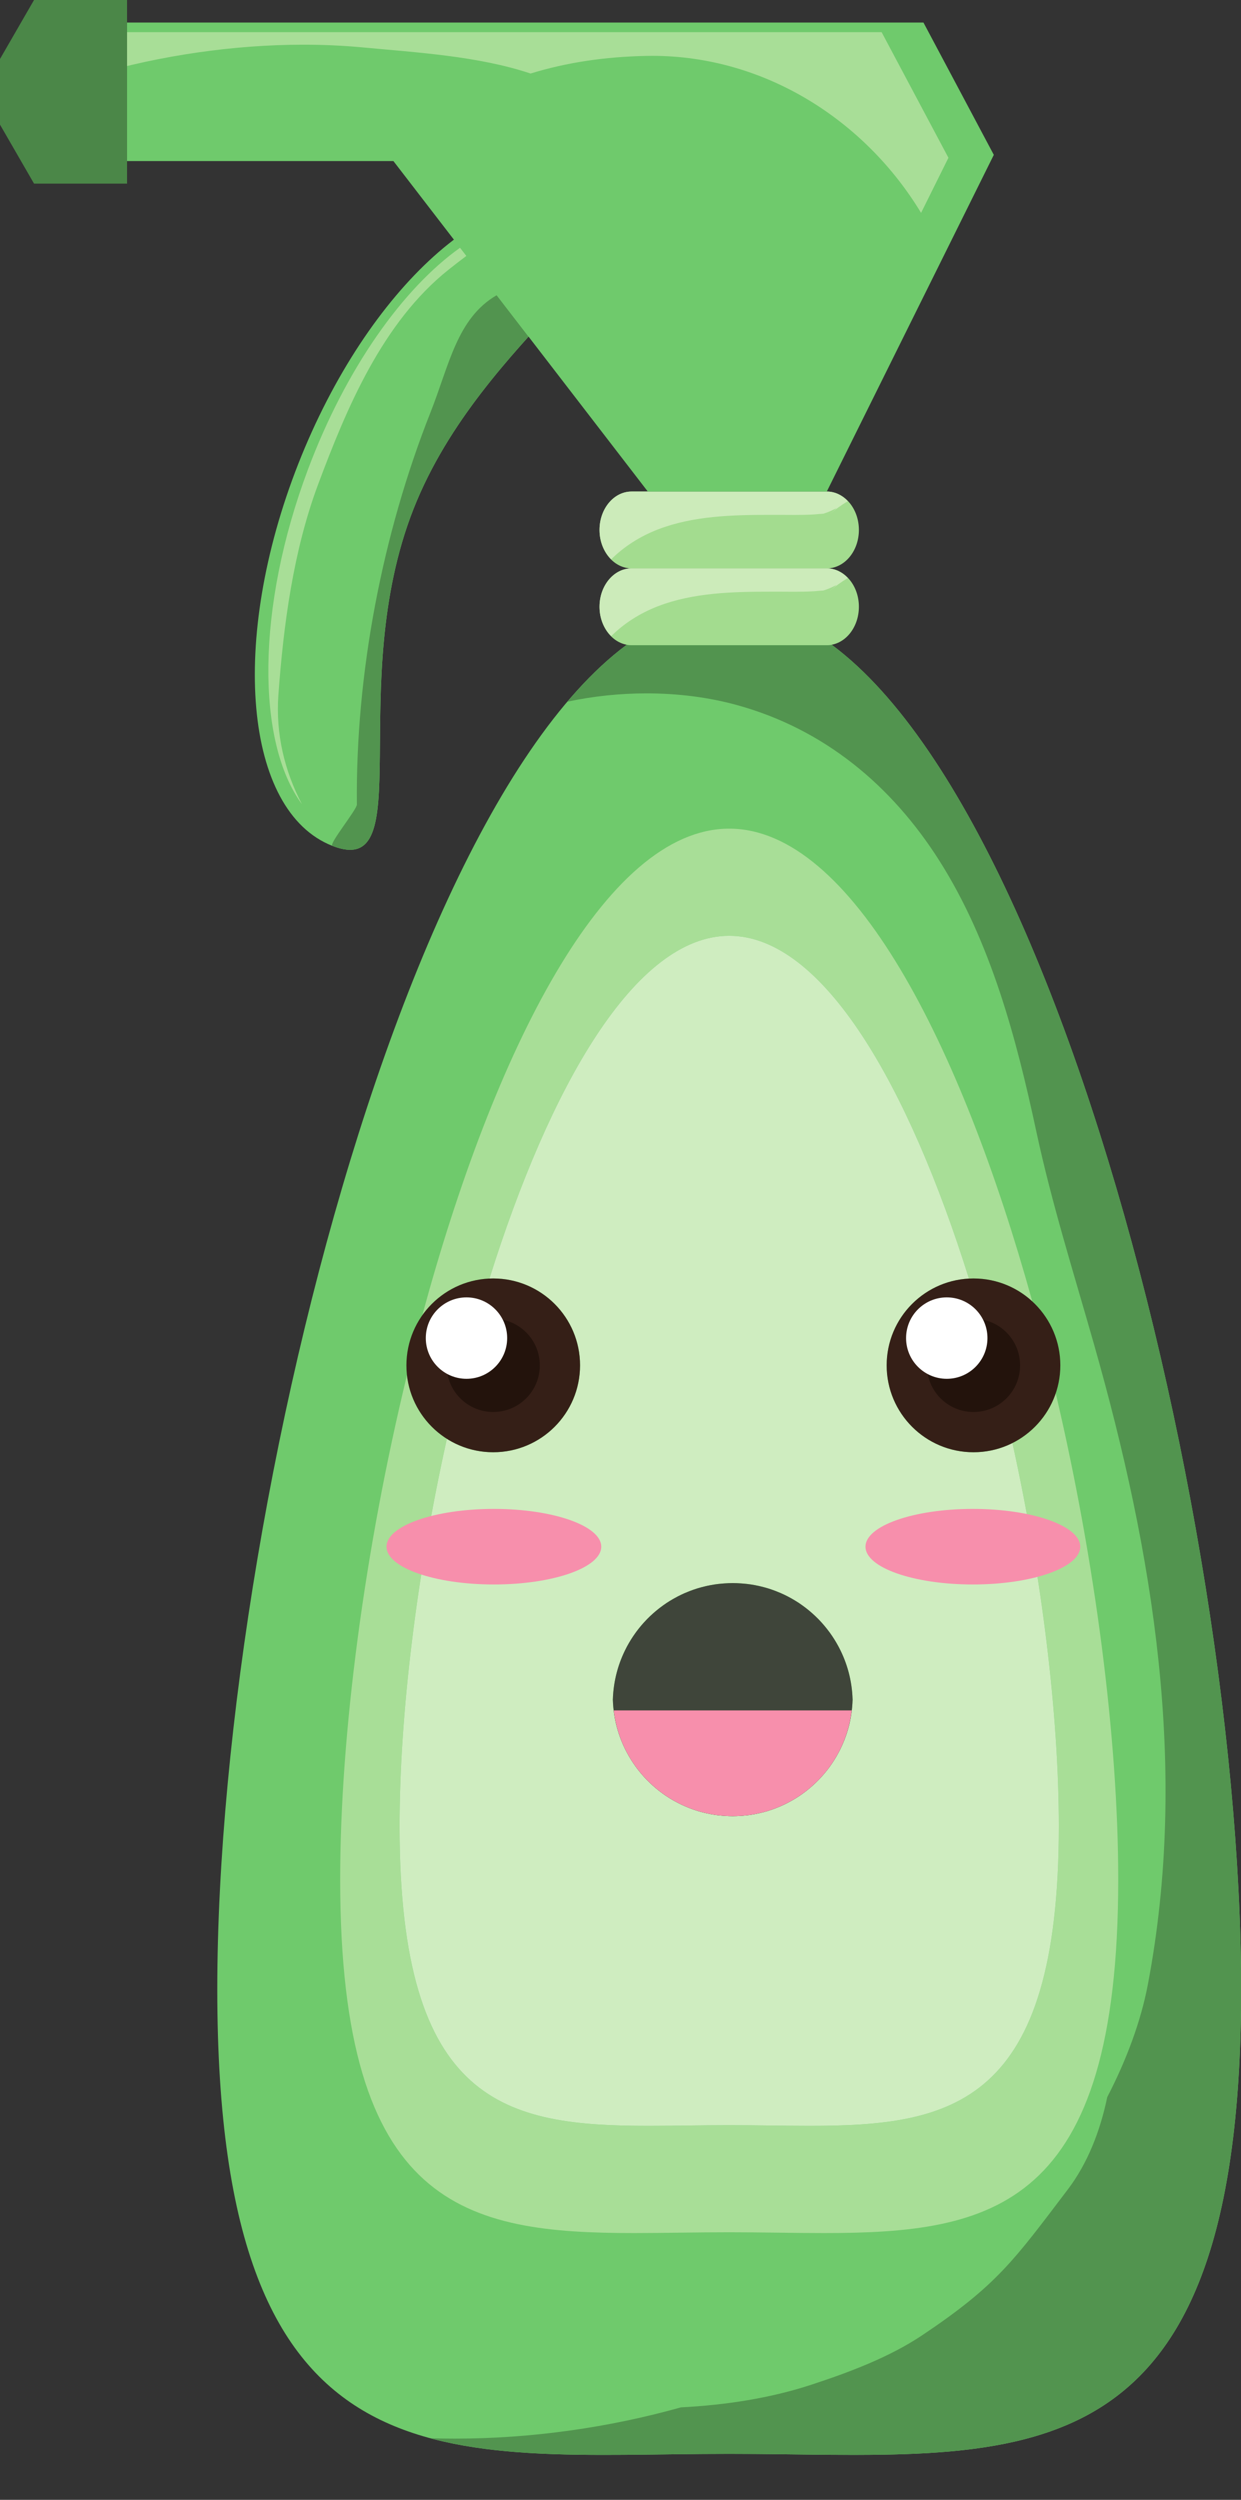
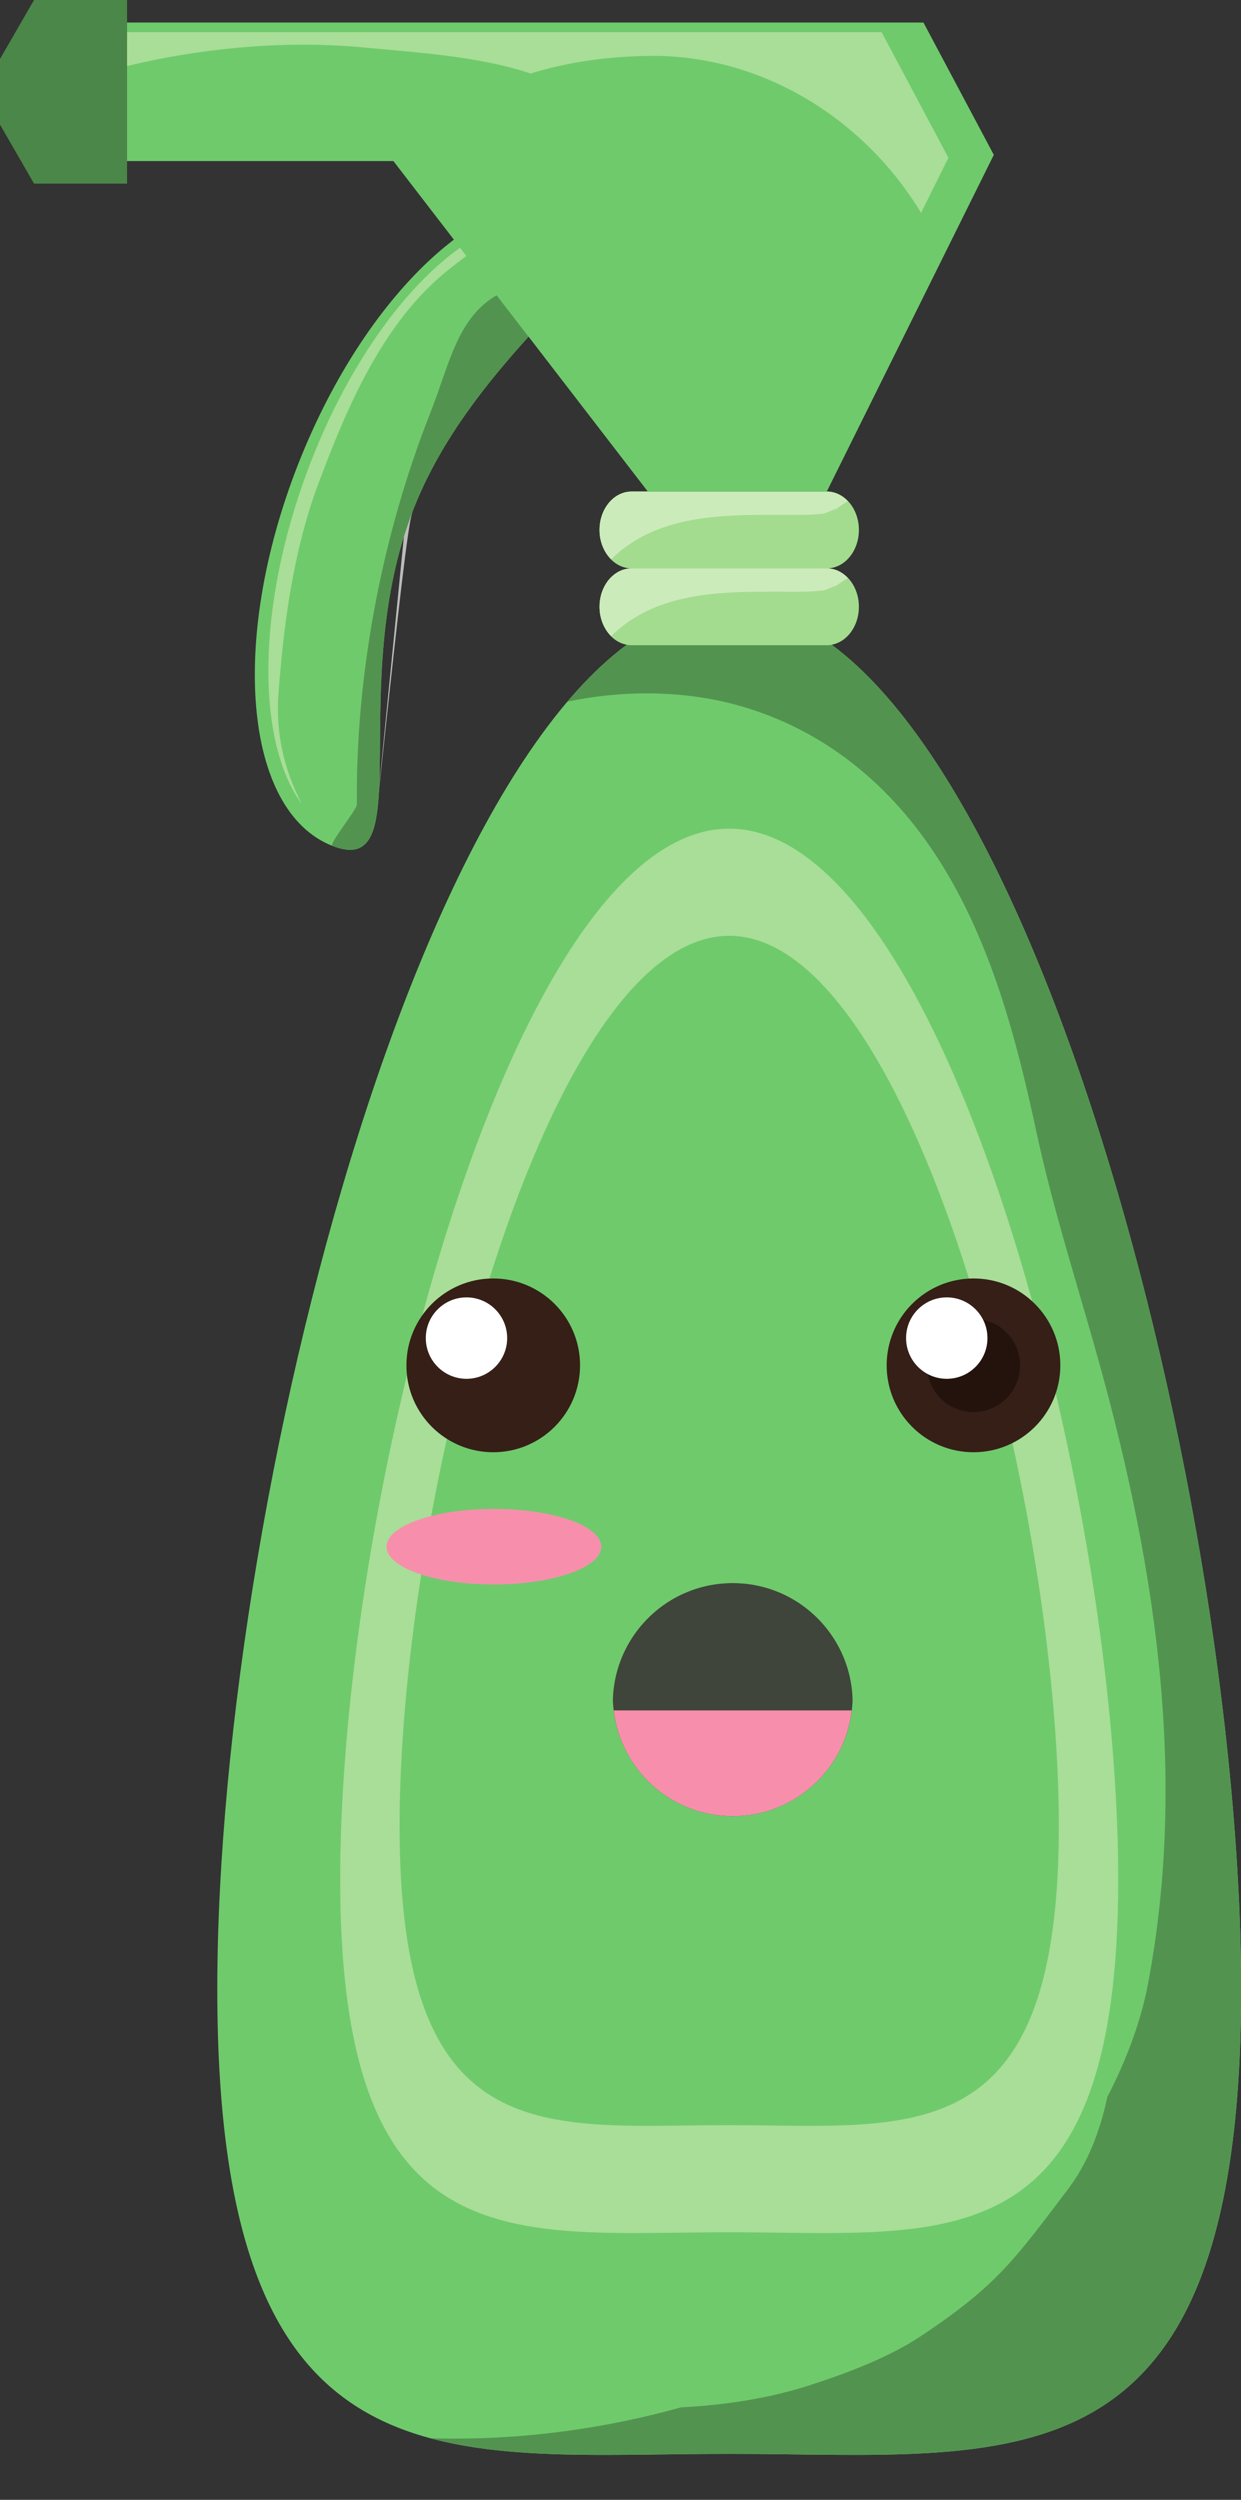
<svg xmlns="http://www.w3.org/2000/svg" height="400.2" preserveAspectRatio="xMidYMid meet" version="1.0" viewBox="113.2 16.1 198.8 400.2" width="198.8" zoomAndPan="magnify">
  <rect x="113.2" y="16.1" width="198.8" height="400.2" fill="#333333" stroke="none" />
  <g>
    <g>
      <path d="M 179.434 97.602 C 168.332 125.828 180.516 157.051 166.414 151.504 C 152.312 145.953 149.887 118.578 160.988 90.344 C 172.094 62.113 192.523 43.73 206.625 49.273 C 220.727 54.82 190.543 69.371 179.434 97.602" fill="#6fca6c" />
    </g>
    <g>
-       <path d="M 173.41 147.328 C 174.219 143.215 173.977 136.762 174.141 129.141 C 173.977 136.762 174.219 143.215 173.41 147.328 M 177.902 101.965 C 178.359 100.504 178.867 99.051 179.434 97.602 C 179.441 97.586 179.449 97.566 179.457 97.551 C 179.449 97.566 179.441 97.586 179.434 97.602 C 178.867 99.051 178.359 100.504 177.902 101.965 M 179.457 97.547 C 183.855 86.406 191.223 77.395 197.652 70.23 C 191.223 77.395 183.855 86.402 179.457 97.547 M 197.668 70.215 C 197.668 70.215 197.672 70.211 197.672 70.211 C 197.672 70.211 197.668 70.215 197.668 70.215" fill="#bdbcbd" />
+       <path d="M 173.41 147.328 C 174.219 143.215 173.977 136.762 174.141 129.141 C 173.977 136.762 174.219 143.215 173.41 147.328 C 178.359 100.504 178.867 99.051 179.434 97.602 C 179.441 97.586 179.449 97.566 179.457 97.551 C 179.449 97.566 179.441 97.586 179.434 97.602 C 178.867 99.051 178.359 100.504 177.902 101.965 M 179.457 97.547 C 183.855 86.406 191.223 77.395 197.652 70.23 C 191.223 77.395 183.855 86.402 179.457 97.547 M 197.668 70.215 C 197.668 70.215 197.672 70.211 197.672 70.211 C 197.672 70.211 197.668 70.215 197.668 70.215" fill="#bdbcbd" />
    </g>
    <g>
      <path d="M 169.281 152.145 C 168.48 152.145 167.547 151.941 166.449 151.516 C 165.809 151.266 170.383 145.695 170.371 144.898 C 170.148 123.988 174.441 101.617 182.164 82.117 C 185.168 74.531 186.398 67.062 192.762 63.359 L 197.867 69.988 C 197.805 70.062 197.738 70.137 197.672 70.211 C 197.672 70.211 197.668 70.215 197.668 70.215 C 197.664 70.219 197.656 70.227 197.652 70.23 C 191.223 77.395 183.855 86.406 179.457 97.547 L 179.457 97.551 C 179.449 97.566 179.441 97.586 179.434 97.602 C 178.867 99.051 178.359 100.504 177.902 101.965 C 174.969 111.402 174.316 120.945 174.141 129.141 C 173.977 136.762 174.219 143.215 173.41 147.328 C 172.812 150.379 171.633 152.145 169.281 152.145" fill="#52944f" />
    </g>
    <g>
      <path d="M 161.57 144.848 C 154.238 134.875 154.246 113.344 162.531 91.266 C 168.617 75.047 177.777 62.238 186.906 55.758 L 187.914 57.066 C 186.969 57.773 186.02 58.508 185.059 59.27 C 174.484 67.691 168.727 81.422 164.152 93.668 C 160.188 104.273 158.605 116.188 157.797 127.363 C 157.344 133.613 158.797 139.559 161.57 144.848" fill="#a8de97" />
    </g>
    <g>
      <path d="M 312.02 334.602 C 312.02 416.258 275.305 408.938 230.016 408.938 C 184.723 408.938 148.008 416.258 148.008 334.602 C 148.008 252.941 184.723 113.234 230.016 113.234 C 275.305 113.234 312.02 252.941 312.02 334.602" fill="#6fca6c" />
    </g>
    <g>
      <path d="M 249.977 409.105 L 249.977 409.105 M 249.98 409.105 C 285.621 409.105 312.02 403.84 312.02 334.602 C 312.02 403.848 285.629 409.105 249.98 409.105 M 241.043 409.031 C 237.438 408.984 233.754 408.938 230.016 408.938 C 229.922 408.938 229.832 408.938 229.738 408.938 C 229.828 408.938 229.922 408.938 230.016 408.938 C 233.754 408.938 237.434 408.984 241.043 409.031" fill="#bdbcbd" />
    </g>
    <g>
      <path d="M 249.977 409.105 C 247.059 409.105 244.074 409.07 241.043 409.031 C 237.434 408.984 233.754 408.938 230.016 408.938 C 229.922 408.938 229.828 408.938 229.738 408.938 C 222.961 408.941 216.375 409.105 210.078 409.105 C 199.883 409.105 190.445 408.672 182.164 406.441 C 183.461 406.48 184.758 406.5 186.059 406.5 C 198.355 406.5 210.777 404.723 222.285 401.492 C 229.395 401.129 236.574 400.035 243.18 397.867 C 249.105 395.922 255.613 393.512 260.949 389.938 C 272.934 381.914 275.629 377.969 284.262 366.602 C 287.391 362.484 289.43 357.332 290.574 351.824 C 293.66 345.879 295.965 339.668 297.078 333.809 C 303.645 299.234 297.98 264.785 288.453 231.312 C 285.219 219.941 281.684 208.77 279.203 197.199 C 276.012 182.324 271.926 166.895 263.703 153.926 C 256.051 141.848 245.219 132.812 231.25 128.973 C 226.754 127.734 221.82 127.102 216.77 127.102 C 212.562 127.102 208.273 127.539 204.094 128.434 C 207.188 124.789 210.363 121.723 213.609 119.316 C 213.859 119.359 214.117 119.387 214.379 119.387 L 245.648 119.387 C 245.914 119.387 246.176 119.359 246.43 119.316 C 283.855 147.016 312.02 263.074 312.02 334.602 C 312.02 403.84 285.621 409.105 249.98 409.105 L 249.977 409.105" fill="#52944f" />
    </g>
    <g>
      <path d="M 245.184 373.59 C 240.328 373.59 235.246 373.461 230.016 373.461 C 224.785 373.461 219.699 373.586 214.844 373.59 C 187.754 373.59 167.695 369.59 167.695 316.969 C 167.695 293.641 171.641 264.074 178.391 236.262 C 178.879 240.551 181.312 244.246 184.789 246.445 C 179.977 268.094 177.211 290.461 177.211 308.453 C 177.211 353.035 194.203 356.426 217.152 356.426 C 221.27 356.426 225.578 356.316 230.016 356.316 C 234.453 356.316 238.758 356.426 242.875 356.426 C 265.82 356.426 282.816 353.031 282.816 308.453 C 282.816 290.645 280.105 268.555 275.387 247.117 C 278.629 245.488 281.148 242.629 282.324 239.152 C 288.656 266.109 292.332 294.445 292.332 316.969 C 292.332 369.586 272.27 373.59 245.184 373.59 M 180.859 226.641 C 192.262 184.508 210.039 148.758 230.016 148.758 C 249.637 148.758 267.145 183.27 278.566 224.441 C 276.09 222.16 272.781 220.77 269.148 220.77 C 268.906 220.77 268.66 220.777 268.418 220.789 C 258.793 190.137 245.148 165.914 230.016 165.914 C 214.883 165.914 201.238 190.133 191.609 220.781 C 187.172 220.973 183.27 223.242 180.859 226.641" fill="#a8de97" />
    </g>
    <g>
-       <path d="M 242.875 356.426 C 238.758 356.426 234.453 356.316 230.016 356.316 C 225.578 356.316 221.27 356.426 217.152 356.426 C 194.203 356.426 177.211 353.035 177.211 308.453 C 177.211 290.461 179.977 268.094 184.789 246.445 C 186.938 247.805 189.484 248.59 192.211 248.59 C 199.895 248.59 206.121 242.363 206.121 234.68 C 206.121 226.996 199.895 220.77 192.211 220.77 C 192.012 220.77 191.809 220.773 191.609 220.781 C 201.238 190.133 214.883 165.914 230.016 165.914 C 245.148 165.914 258.793 190.137 268.418 220.789 C 261.074 221.172 255.238 227.242 255.238 234.68 C 255.238 242.363 261.469 248.59 269.148 248.59 C 271.395 248.59 273.512 248.059 275.387 247.117 C 280.105 268.555 282.816 290.645 282.816 308.453 C 282.816 353.031 265.82 356.426 242.875 356.426 M 211.371 288.121 L 211.375 288.191 L 211.371 288.266 L 211.379 288.266 C 211.477 291.238 212.25 294.043 213.551 296.527 L 213.66 296.734 C 214.059 297.473 214.5 298.18 214.988 298.855 L 215.129 299.051 C 215.621 299.719 216.156 300.352 216.73 300.945 L 216.906 301.129 C 217.484 301.715 218.102 302.262 218.746 302.77 L 218.961 302.934 C 219.285 303.18 219.613 303.422 219.953 303.645 L 219.961 303.648 C 220.301 303.879 220.652 304.09 221.008 304.297 L 221.258 304.434 C 221.609 304.633 221.969 304.82 222.34 304.996 L 222.352 305.004 C 222.723 305.18 223.102 305.34 223.488 305.492 C 223.578 305.531 223.668 305.566 223.762 305.602 C 224.145 305.746 224.527 305.883 224.922 306.004 L 224.938 306.012 C 225.336 306.133 225.738 306.234 226.148 306.332 C 226.246 306.355 226.348 306.379 226.449 306.398 C 226.855 306.488 227.266 306.57 227.684 306.633 L 227.691 306.637 C 228.109 306.695 228.535 306.742 228.961 306.777 C 229.066 306.785 229.172 306.793 229.281 306.801 C 229.711 306.828 230.141 306.852 230.578 306.852 C 231.016 306.852 231.449 306.828 231.879 306.801 C 231.984 306.793 232.09 306.785 232.195 306.777 C 232.621 306.742 233.047 306.695 233.465 306.637 L 233.477 306.633 C 233.891 306.57 234.301 306.488 234.707 306.398 C 234.809 306.379 234.91 306.355 235.012 306.332 C 235.418 306.234 235.82 306.133 236.219 306.012 L 236.234 306.004 C 236.629 305.883 237.012 305.746 237.395 305.602 C 237.488 305.566 237.578 305.531 237.672 305.492 C 238.055 305.344 238.434 305.18 238.805 305.004 L 238.82 304.996 C 239.188 304.82 239.547 304.633 239.902 304.434 L 240.148 304.297 C 240.504 304.09 240.855 303.879 241.199 303.648 L 241.203 303.645 C 241.543 303.422 241.871 303.18 242.199 302.934 L 242.41 302.77 C 243.059 302.262 243.672 301.715 244.25 301.129 L 244.43 300.945 C 245 300.352 245.535 299.719 246.027 299.055 L 246.172 298.855 C 246.656 298.18 247.102 297.473 247.496 296.734 L 247.609 296.523 C 248.91 294.039 249.684 291.238 249.777 288.266 L 249.785 288.266 L 249.781 288.191 L 249.785 288.121 L 249.777 288.121 C 249.684 285.148 248.91 282.348 247.609 279.859 L 247.496 279.648 C 247.102 278.914 246.656 278.207 246.172 277.531 L 246.027 277.336 C 245.535 276.672 245 276.035 244.43 275.441 L 244.25 275.258 C 243.672 274.672 243.059 274.125 242.41 273.617 L 242.199 273.453 C 241.871 273.207 241.543 272.969 241.203 272.738 L 241.199 272.734 C 240.855 272.512 240.504 272.297 240.148 272.09 L 239.902 271.949 C 239.547 271.754 239.188 271.562 238.82 271.391 L 238.805 271.383 C 238.434 271.203 238.055 271.047 237.672 270.895 C 237.578 270.855 237.488 270.82 237.395 270.785 C 237.012 270.641 236.629 270.504 236.234 270.383 L 236.219 270.379 C 235.82 270.258 235.418 270.152 235.012 270.055 C 234.91 270.031 234.809 270.008 234.707 269.984 C 234.301 269.898 233.891 269.816 233.477 269.754 L 233.465 269.754 C 233.047 269.688 232.621 269.645 232.195 269.609 C 232.09 269.602 231.984 269.594 231.879 269.586 C 231.449 269.559 231.016 269.535 230.578 269.535 C 230.141 269.535 229.711 269.559 229.281 269.586 C 229.172 269.594 229.066 269.602 228.961 269.609 C 228.535 269.645 228.109 269.688 227.691 269.754 L 227.684 269.754 C 227.266 269.816 226.855 269.898 226.449 269.984 C 226.348 270.008 226.246 270.031 226.148 270.055 C 225.738 270.152 225.336 270.258 224.938 270.379 L 224.922 270.383 C 224.527 270.504 224.145 270.641 223.762 270.785 C 223.668 270.82 223.578 270.855 223.488 270.895 C 223.102 271.047 222.723 271.203 222.352 271.383 L 222.34 271.391 C 221.969 271.562 221.609 271.754 221.258 271.953 L 221.008 272.09 C 220.652 272.297 220.301 272.508 219.961 272.734 L 219.953 272.742 C 219.613 272.969 219.285 273.207 218.961 273.453 L 218.746 273.617 C 218.102 274.125 217.484 274.672 216.906 275.258 L 216.73 275.441 C 216.156 276.035 215.621 276.672 215.129 277.336 L 214.988 277.531 C 214.5 278.207 214.059 278.914 213.66 279.648 L 213.551 279.859 C 212.25 282.344 211.477 285.145 211.379 288.121 L 211.371 288.121" fill="#cfedc0" />
-     </g>
+       </g>
    <g>
      <path d="M 250.789 100.938 C 250.789 104.336 248.488 107.09 245.648 107.09 L 214.379 107.09 C 211.539 107.09 209.238 104.336 209.238 100.938 C 209.238 97.539 211.539 94.789 214.379 94.789 L 245.648 94.789 C 248.488 94.789 250.789 97.539 250.789 100.938" fill="#a3dc8f" />
    </g>
    <g>
      <path d="M 209.238 101.004 L 209.238 101.004 M 209.238 100.984 C 209.238 100.984 209.238 100.98 209.238 100.98 C 209.238 100.98 209.238 100.984 209.238 100.984 M 209.238 100.965 C 209.238 100.961 209.238 100.961 209.238 100.961 C 209.238 100.961 209.238 100.961 209.238 100.965 M 245.68 94.789 C 245.68 94.789 245.676 94.789 245.676 94.789 C 245.676 94.789 245.68 94.789 245.68 94.789 M 245.664 94.789 C 245.66 94.789 245.652 94.789 245.648 94.789 C 245.652 94.789 245.66 94.789 245.664 94.789" fill="#fff" />
    </g>
    <g>
      <path d="M 211.109 105.645 C 209.988 104.531 209.258 102.879 209.238 101.004 C 209.238 100.996 209.238 100.992 209.238 100.984 C 209.238 100.984 209.238 100.98 209.238 100.98 C 209.238 100.977 209.238 100.969 209.238 100.965 C 209.238 100.961 209.238 100.961 209.238 100.961 C 209.238 100.953 209.238 100.945 209.238 100.938 C 209.238 97.539 211.539 94.789 214.379 94.789 L 245.648 94.789 C 245.652 94.789 245.66 94.789 245.664 94.789 C 245.668 94.789 245.672 94.789 245.676 94.789 C 245.676 94.789 245.68 94.789 245.68 94.789 C 246.965 94.801 248.125 95.391 249.02 96.332 C 247.977 96.953 246.969 97.676 246.027 98.508 C 246.895 97.742 247.227 97.48 247.168 97.48 C 247.09 97.48 246.266 97.984 245.094 98.34 C 244.789 98.355 244.316 98.395 243.621 98.457 C 242.582 98.52 241.535 98.535 240.488 98.535 C 239.691 98.535 238.898 98.527 238.105 98.523 C 237.625 98.523 237.145 98.523 236.66 98.523 C 230.602 98.523 224.258 98.668 218.586 100.859 C 215.711 101.973 213.152 103.609 211.109 105.645" fill="#ccebba" />
    </g>
    <g>
      <path d="M 250.789 113.234 C 250.789 116.633 248.488 119.387 245.648 119.387 L 214.379 119.387 C 211.539 119.387 209.238 116.633 209.238 113.234 C 209.238 109.844 211.539 107.09 214.379 107.09 L 245.648 107.09 C 248.488 107.09 250.789 109.844 250.789 113.234" fill="#a3dc8f" />
    </g>
    <g>
      <path d="M 209.238 113.305 L 209.238 113.305 M 209.238 113.281 L 209.238 113.281 M 209.238 113.262 C 209.238 113.262 209.238 113.258 209.238 113.258 C 209.238 113.258 209.238 113.262 209.238 113.262 M 245.68 107.09 L 245.68 107.09 M 245.664 107.09 C 245.66 107.09 245.652 107.09 245.648 107.09 C 245.652 107.09 245.66 107.09 245.664 107.09" fill="#fff" />
    </g>
    <g>
      <path d="M 211.109 117.941 C 209.988 116.828 209.258 115.18 209.238 113.305 C 209.238 113.297 209.238 113.289 209.238 113.281 C 209.238 113.273 209.238 113.27 209.238 113.262 C 209.238 113.262 209.238 113.258 209.238 113.258 C 209.238 113.25 209.238 113.242 209.238 113.234 C 209.238 109.844 211.539 107.09 214.379 107.09 L 245.648 107.09 C 245.652 107.09 245.66 107.09 245.664 107.09 C 245.668 107.09 245.672 107.09 245.68 107.09 C 246.965 107.098 248.125 107.691 249.02 108.633 C 247.977 109.254 246.969 109.977 246.027 110.805 C 246.895 110.039 247.223 109.781 247.168 109.781 C 247.094 109.781 246.266 110.285 245.094 110.637 C 244.789 110.652 244.316 110.691 243.621 110.754 C 242.566 110.816 241.508 110.832 240.449 110.832 C 239.668 110.832 238.887 110.824 238.105 110.82 C 237.66 110.82 237.215 110.82 236.766 110.82 C 230.676 110.82 224.289 110.953 218.586 113.156 C 215.711 114.27 213.152 115.906 211.109 117.941" fill="#ccebba" />
    </g>
    <g>
      <path d="M 261.133 19.711 L 128.312 19.711 L 128.312 41.887 L 176.223 41.887 L 216.973 94.789 L 245.648 94.789 L 272.402 40.891 L 261.133 19.711" fill="#6fca6c" />
    </g>
    <g>
      <path d="M 260.75 50.18 C 251.801 35.383 235.75 25.039 217.668 25.039 C 217.344 25.039 217.02 25.043 216.691 25.051 C 210.148 25.188 204.062 26.07 198.195 27.871 C 189.746 25.055 179.926 24.508 171.328 23.691 C 168.207 23.398 165.02 23.254 161.805 23.254 C 150.566 23.254 138.965 24.996 128.527 27.988 L 128.312 28.059 L 128.312 21.25 L 254.43 21.25 L 265.133 41.359 L 260.75 50.18" fill="#a8de97" />
    </g>
    <g>
      <path d="M 118.652 16.098 L 113.184 25.57 L 113.184 36.023 L 118.652 45.496 L 133.555 45.496 L 133.555 16.098 L 118.652 16.098" fill="#4b8748" />
    </g>
    <g>
      <path d="M 209.52 263.711 C 209.52 267.051 201.816 269.758 192.316 269.758 C 182.812 269.758 175.113 267.051 175.113 263.711 C 175.113 260.371 182.812 257.66 192.316 257.66 C 201.816 257.66 209.52 260.371 209.52 263.711" fill="#f78fac" />
    </g>
    <g>
-       <path d="M 286.25 263.711 C 286.25 267.051 278.547 269.758 269.047 269.758 C 259.547 269.758 251.844 267.051 251.844 263.711 C 251.844 260.371 259.547 257.66 269.047 257.66 C 278.547 257.66 286.25 260.371 286.25 263.711" fill="#f78fac" />
-     </g>
+       </g>
    <g>
      <path d="M 230.578 306.852 C 230.141 306.852 229.711 306.828 229.281 306.801 C 229.172 306.793 229.066 306.785 228.961 306.777 C 228.535 306.742 228.109 306.695 227.691 306.637 L 227.684 306.633 C 227.266 306.57 226.855 306.488 226.449 306.398 C 226.348 306.379 226.246 306.355 226.148 306.332 C 225.738 306.234 225.336 306.133 224.938 306.012 L 224.922 306.004 C 224.527 305.883 224.145 305.746 223.762 305.602 C 223.668 305.566 223.578 305.531 223.488 305.492 C 223.102 305.34 222.723 305.18 222.352 305.004 L 222.34 304.996 C 221.969 304.82 221.609 304.633 221.258 304.434 L 221.008 304.297 C 220.652 304.09 220.301 303.879 219.961 303.648 L 219.953 303.645 C 219.613 303.422 219.285 303.18 218.961 302.934 L 218.746 302.77 C 218.102 302.262 217.484 301.715 216.906 301.129 L 216.73 300.945 C 216.156 300.352 215.621 299.719 215.129 299.051 L 214.988 298.855 C 214.5 298.18 214.059 297.473 213.66 296.734 L 213.551 296.527 C 212.25 294.043 211.477 291.238 211.379 288.266 L 211.371 288.266 L 211.375 288.191 L 211.371 288.121 L 211.379 288.121 C 211.477 285.145 212.25 282.344 213.551 279.859 L 213.66 279.648 C 214.059 278.914 214.5 278.207 214.988 277.531 L 215.129 277.336 C 215.621 276.672 216.156 276.035 216.73 275.441 L 216.906 275.258 C 217.484 274.672 218.102 274.125 218.746 273.617 L 218.961 273.453 C 219.285 273.207 219.613 272.969 219.953 272.742 L 219.961 272.734 C 220.301 272.508 220.652 272.297 221.008 272.09 L 221.258 271.953 C 221.609 271.754 221.969 271.562 222.34 271.391 L 222.352 271.383 C 222.723 271.203 223.102 271.047 223.488 270.895 C 223.578 270.855 223.668 270.82 223.762 270.785 C 224.145 270.641 224.527 270.504 224.922 270.383 L 224.938 270.379 C 225.336 270.258 225.738 270.152 226.148 270.055 C 226.246 270.031 226.348 270.008 226.449 269.984 C 226.855 269.898 227.266 269.816 227.684 269.754 L 227.691 269.754 C 228.109 269.688 228.535 269.645 228.961 269.609 C 229.066 269.602 229.172 269.594 229.281 269.586 C 229.711 269.559 230.141 269.535 230.578 269.535 C 231.016 269.535 231.449 269.559 231.879 269.586 C 231.984 269.594 232.09 269.602 232.195 269.609 C 232.621 269.645 233.047 269.688 233.465 269.754 L 233.477 269.754 C 233.891 269.816 234.301 269.898 234.707 269.984 C 234.809 270.008 234.91 270.031 235.012 270.055 C 235.418 270.152 235.82 270.258 236.219 270.379 L 236.234 270.383 C 236.629 270.504 237.012 270.641 237.395 270.785 C 237.488 270.82 237.578 270.855 237.672 270.895 C 238.055 271.047 238.434 271.203 238.805 271.383 L 238.82 271.391 C 239.188 271.562 239.547 271.754 239.902 271.949 L 240.148 272.09 C 240.504 272.297 240.855 272.512 241.199 272.734 L 241.203 272.738 C 241.543 272.969 241.871 273.207 242.199 273.453 L 242.41 273.617 C 243.059 274.125 243.672 274.672 244.25 275.258 L 244.43 275.441 C 245 276.035 245.535 276.672 246.027 277.336 L 246.172 277.531 C 246.656 278.207 247.102 278.914 247.496 279.648 L 247.609 279.859 C 248.91 282.348 249.684 285.148 249.777 288.121 L 249.785 288.121 L 249.781 288.191 L 249.785 288.266 L 249.777 288.266 C 249.684 291.238 248.91 294.039 247.609 296.523 L 247.496 296.734 C 247.102 297.473 246.656 298.18 246.172 298.855 L 246.027 299.055 C 245.535 299.719 245 300.352 244.43 300.945 L 244.25 301.129 C 243.672 301.715 243.059 302.262 242.41 302.77 L 242.199 302.934 C 241.871 303.18 241.543 303.422 241.203 303.645 L 241.199 303.648 C 240.855 303.879 240.504 304.09 240.148 304.297 L 239.902 304.434 C 239.547 304.633 239.188 304.82 238.82 304.996 L 238.805 305.004 C 238.434 305.18 238.055 305.344 237.672 305.492 C 237.578 305.531 237.488 305.566 237.395 305.602 C 237.012 305.746 236.629 305.883 236.234 306.004 L 236.219 306.012 C 235.82 306.133 235.418 306.234 235.012 306.332 C 234.91 306.355 234.809 306.379 234.707 306.398 C 234.301 306.488 233.891 306.57 233.477 306.633 L 233.465 306.637 C 233.047 306.695 232.621 306.742 232.195 306.777 C 232.09 306.785 231.984 306.793 231.879 306.801 C 231.449 306.828 231.016 306.852 230.578 306.852" fill="#3f453a" />
    </g>
    <g>
      <path d="M 211.512 289.918 C 211.793 292.277 212.492 294.508 213.551 296.527 L 213.66 296.734 C 214.059 297.473 214.5 298.18 214.988 298.855 L 215.129 299.051 C 215.621 299.719 216.156 300.352 216.73 300.945 L 216.906 301.129 C 217.484 301.715 218.102 302.262 218.746 302.77 L 218.961 302.934 C 219.285 303.18 219.613 303.422 219.953 303.645 L 219.961 303.648 C 220.301 303.879 220.652 304.09 221.008 304.297 L 221.258 304.434 C 221.609 304.633 221.969 304.82 222.34 304.996 L 222.352 305.004 C 222.723 305.18 223.102 305.34 223.488 305.492 C 223.578 305.531 223.668 305.566 223.762 305.602 C 224.145 305.746 224.527 305.883 224.922 306.004 L 224.938 306.012 C 225.336 306.133 225.738 306.234 226.148 306.332 C 226.246 306.355 226.348 306.379 226.449 306.398 C 226.855 306.488 227.266 306.57 227.684 306.633 L 227.691 306.637 C 228.109 306.695 228.535 306.742 228.961 306.777 C 229.066 306.785 229.172 306.793 229.281 306.801 C 229.711 306.828 230.141 306.852 230.578 306.852 C 231.016 306.852 231.449 306.828 231.879 306.801 C 231.984 306.793 232.09 306.785 232.195 306.777 C 232.621 306.742 233.047 306.695 233.465 306.637 L 233.477 306.633 C 233.891 306.57 234.301 306.488 234.707 306.398 C 234.809 306.379 234.91 306.355 235.012 306.332 C 235.418 306.234 235.82 306.133 236.219 306.012 L 236.234 306.004 C 236.629 305.883 237.012 305.746 237.395 305.602 C 237.488 305.566 237.578 305.531 237.672 305.492 C 238.055 305.344 238.434 305.18 238.805 305.004 L 238.82 304.996 C 239.188 304.82 239.547 304.633 239.902 304.434 L 240.148 304.297 C 240.504 304.09 240.855 303.879 241.199 303.648 L 241.203 303.645 C 241.543 303.422 241.871 303.18 242.199 302.934 L 242.41 302.77 C 243.059 302.262 243.672 301.715 244.25 301.129 L 244.43 300.945 C 245 300.352 245.535 299.719 246.027 299.055 L 246.172 298.855 C 246.656 298.18 247.102 297.473 247.496 296.734 L 247.609 296.523 C 248.664 294.508 249.363 292.277 249.645 289.918 L 211.512 289.918" fill="#f78fac" />
    </g>
    <g>
      <path d="M 206.121 234.68 C 206.121 242.363 199.895 248.59 192.211 248.59 C 184.531 248.59 178.305 242.363 178.305 234.68 C 178.305 226.996 184.531 220.77 192.211 220.77 C 199.895 220.77 206.121 226.996 206.121 234.68" fill="#351f17" />
    </g>
    <g>
-       <path d="M 192.211 242.145 C 188.09 242.145 184.75 238.801 184.75 234.68 C 184.75 230.559 188.09 227.219 192.211 227.219 C 196.336 227.219 199.676 230.559 199.676 234.68 C 199.676 238.801 196.336 242.145 192.211 242.145" fill="#23130c" />
-     </g>
+       </g>
    <g>
      <path d="M 194.445 230.312 C 194.445 233.914 191.527 236.832 187.93 236.832 C 184.328 236.832 181.41 233.914 181.41 230.312 C 181.41 226.715 184.328 223.797 187.93 223.797 C 191.527 223.797 194.445 226.715 194.445 230.312" fill="#fff" />
    </g>
    <g>
      <path d="M 283.059 234.68 C 283.059 242.363 276.832 248.59 269.148 248.59 C 261.469 248.59 255.238 242.363 255.238 234.68 C 255.238 226.996 261.469 220.77 269.148 220.77 C 276.832 220.77 283.059 226.996 283.059 234.68" fill="#351f17" />
    </g>
    <g>
      <path d="M 269.148 242.145 C 265.027 242.145 261.688 238.801 261.688 234.68 C 261.688 230.559 265.027 227.219 269.148 227.219 C 273.273 227.219 276.613 230.559 276.613 234.68 C 276.613 238.801 273.273 242.145 269.148 242.145" fill="#23130c" />
    </g>
    <g>
      <path d="M 271.383 230.312 C 271.383 233.914 268.465 236.832 264.867 236.832 C 261.266 236.832 258.348 233.914 258.348 230.312 C 258.348 226.715 261.266 223.797 264.867 223.797 C 268.465 223.797 271.383 226.715 271.383 230.312" fill="#fff" />
    </g>
  </g>
</svg>